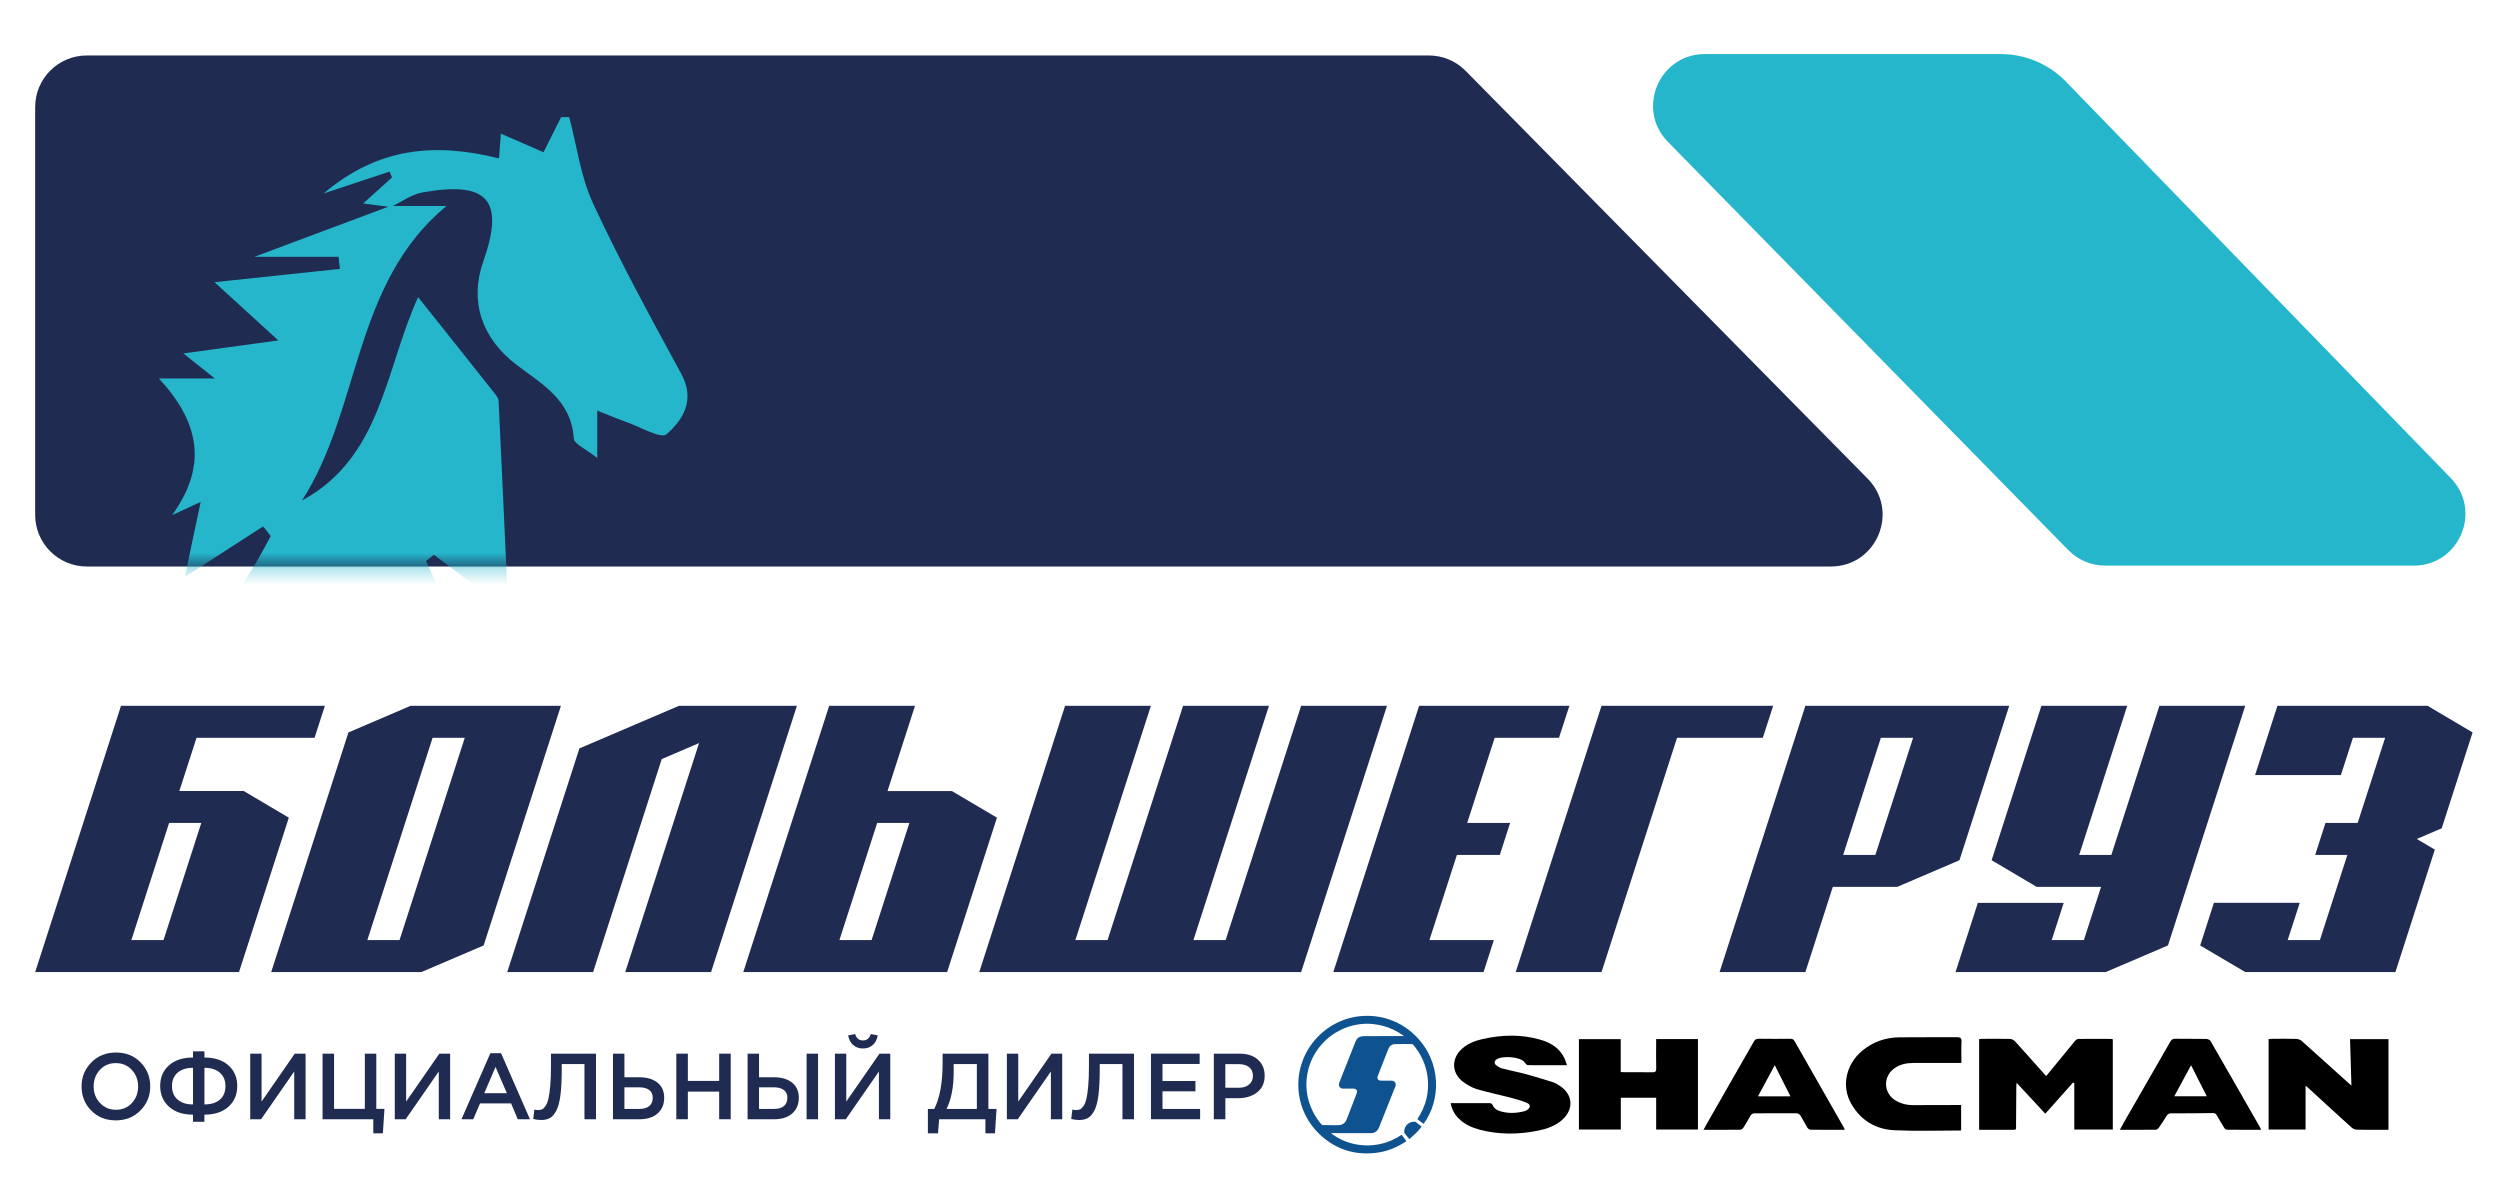
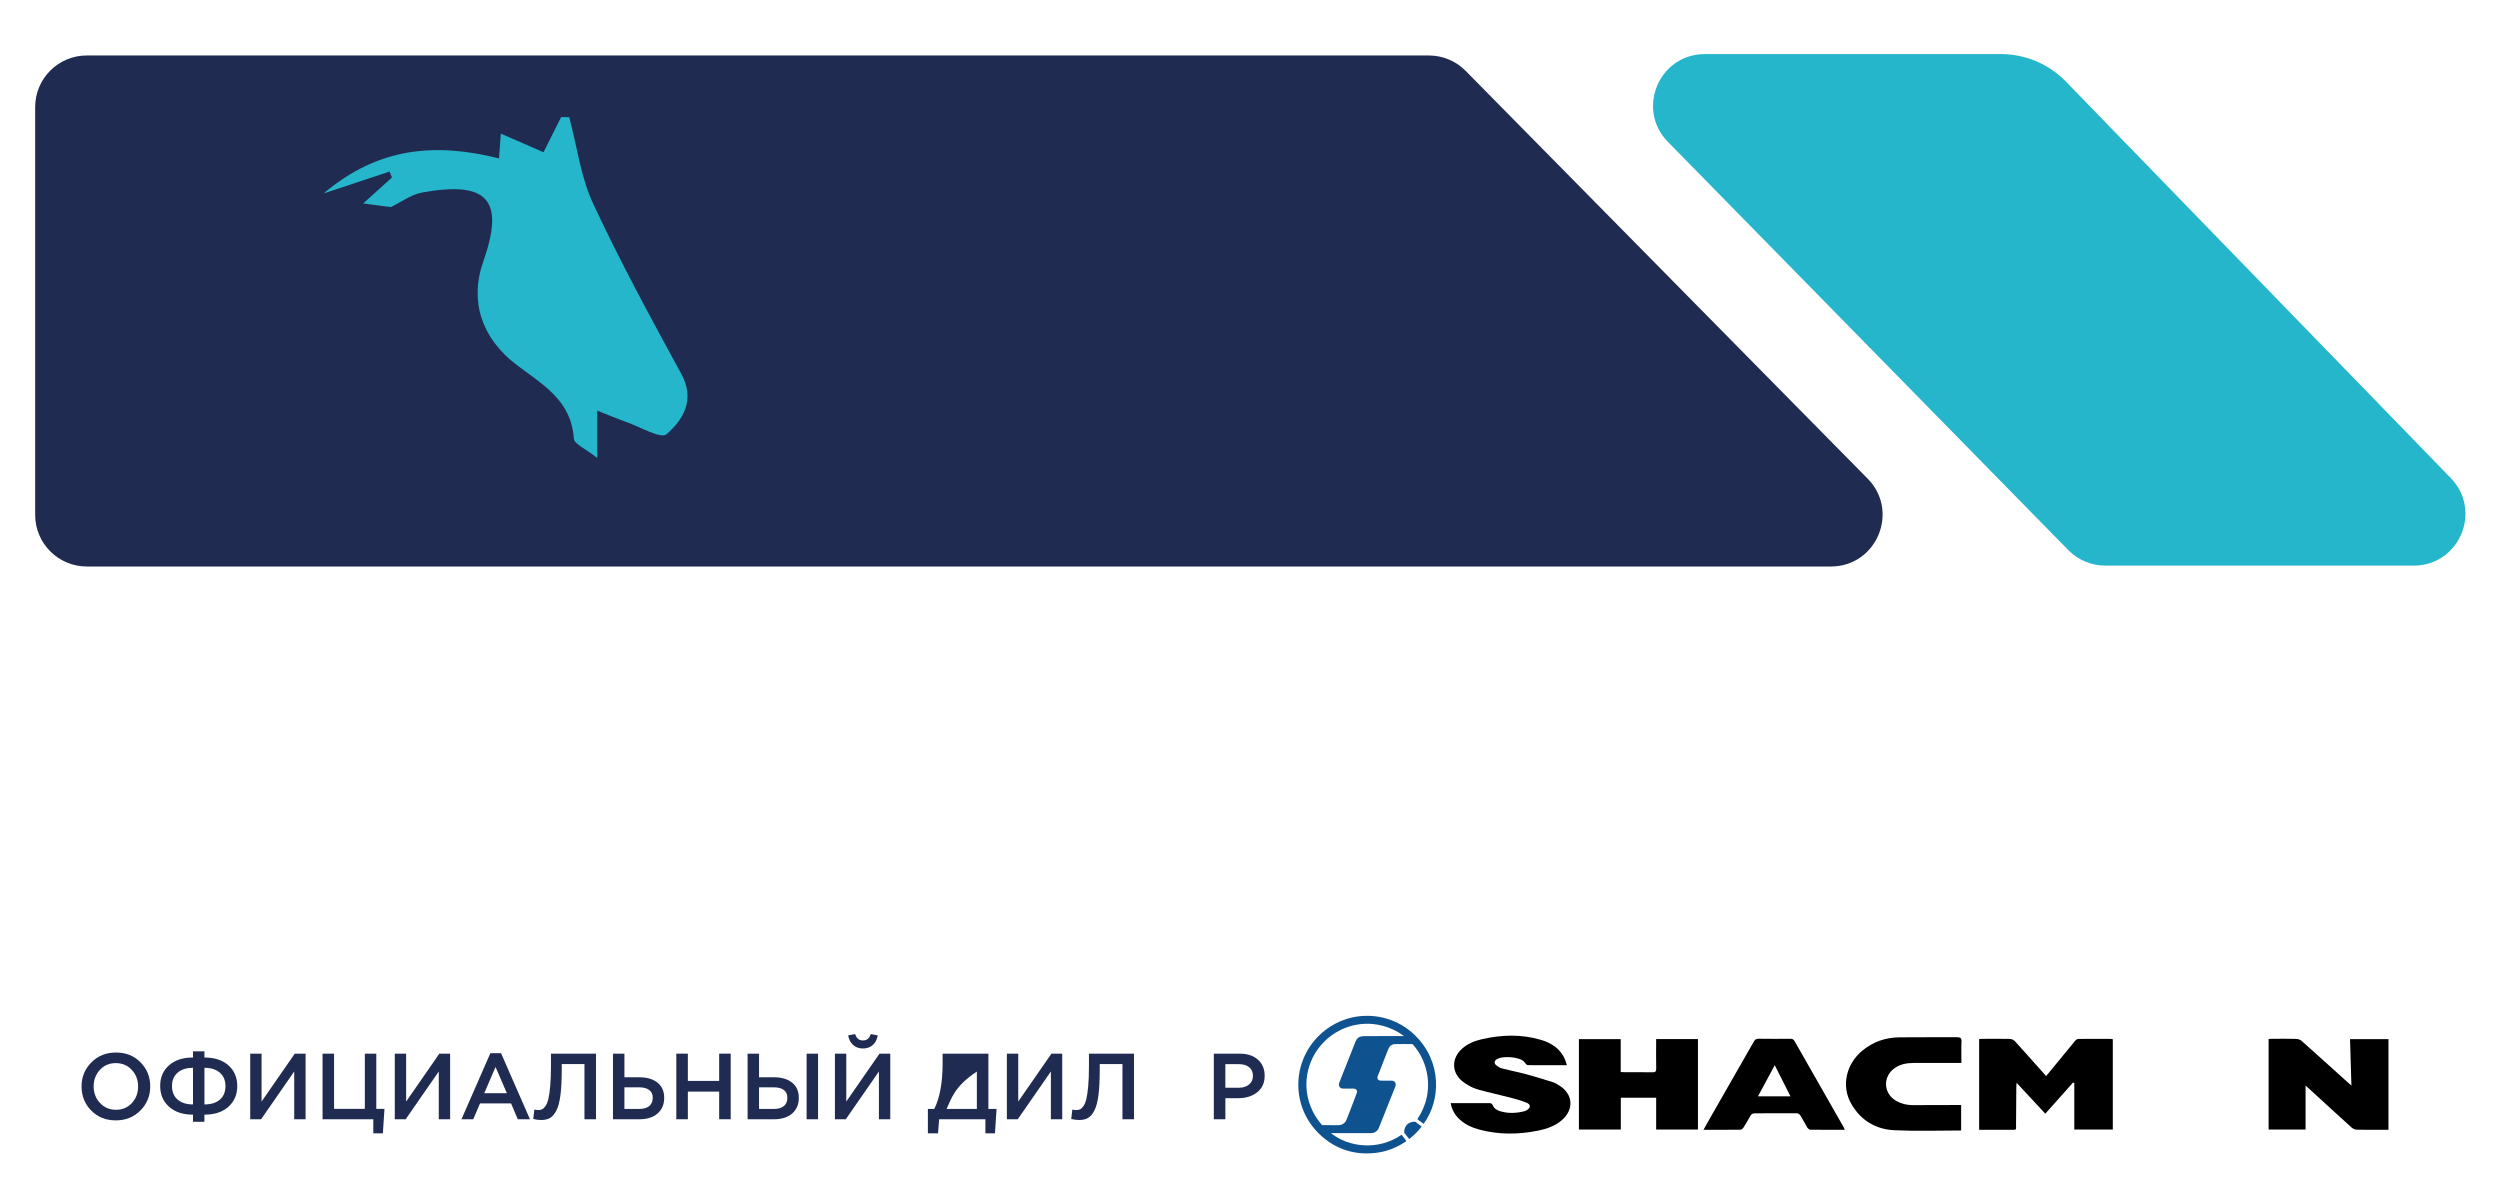
<svg xmlns="http://www.w3.org/2000/svg" width="156" height="75" viewBox="0 0 156 75" fill="none">
  <path d="M2.194 6.682C2.194 4.902 3.638 3.461 5.419 3.461H89.158C90.022 3.461 90.85 3.807 91.456 4.422L116.542 29.868C118.549 31.905 117.105 35.35 114.244 35.35H5.419C3.638 35.35 2.194 33.907 2.194 32.128V6.682Z" fill="#202B51" />
  <mask id="mask0_2110_404" style="mask-type:luminance" maskUnits="userSpaceOnUse" x="2" y="3" width="116" height="33">
-     <path d="M2.194 6.682C2.194 4.902 3.638 3.461 5.419 3.461H89.158C90.022 3.461 90.85 3.807 91.456 4.422L116.542 29.868C118.549 31.905 117.105 35.35 114.244 35.35H5.419C3.638 35.35 2.194 33.907 2.194 32.128V6.682Z" fill="white" />
-   </mask>
+     </mask>
  <g mask="url(#mask0_2110_404)">
    <path d="M-17.721 46.821C-15.266 49.834 -12.337 49.436 -9.053 48.345C-6.232 47.406 -3.225 47.033 -0.317 46.335C0.443 46.152 1.136 45.691 1.859 45.357C4.104 44.319 6.326 43.23 8.596 42.254C12.691 40.491 14.957 37.128 16.893 33.452C16.736 33.25 16.579 33.046 16.423 32.845C14.881 33.839 13.34 34.834 11.532 36.002C11.862 34.441 12.175 32.96 12.523 31.315C12.082 31.521 11.639 31.726 10.74 32.144C12.989 29.027 12.424 26.323 9.915 23.615H13.403C12.47 22.872 11.905 22.423 11.443 22.054C13.324 21.795 15.234 21.533 17.363 21.241C15.836 19.845 14.727 18.831 13.387 17.608C16.374 17.291 18.792 17.033 21.21 16.778C21.18 16.527 21.154 16.273 21.125 16.023H15.877C18.659 14.983 21.505 13.918 24.349 12.855C25.518 12.855 26.687 12.855 27.856 12.855C22 17.699 22.537 25.502 18.845 31.229C23.82 28.549 24.027 23.055 26.091 18.541C27.821 20.714 29.365 22.65 30.902 24.594C31.003 24.721 31.108 24.886 31.114 25.039C31.322 29.37 31.516 33.7 31.719 38.103C30.206 36.968 28.642 35.795 27.078 34.621C26.913 34.748 26.75 34.874 26.585 35.002C27.1 36.167 27.69 37.306 28.113 38.505C29.11 41.33 28.208 42.658 25.424 43.381C24.5 43.62 23.828 44.831 23.041 45.599C23.901 46.147 24.7 46.88 25.64 47.189C26.484 47.468 27.479 47.284 28.409 47.295C30.864 47.325 32.001 48.719 32.469 50.993C32.677 52.01 33.127 53.011 33.634 53.927C34.953 56.316 36.429 58.62 37.697 61.033C38.05 61.705 37.899 62.637 38.037 64.044C36.337 63.611 34.945 63.43 33.723 62.872C33.168 62.618 32.511 61.49 32.661 60.985C33.451 58.339 31.854 56.303 30.975 54.185C29.983 51.79 28.314 51.441 25.995 52.56C25.465 52.816 24.982 53.167 24.486 53.484C20.944 55.748 19.477 55.021 18.821 50.752C18.668 49.755 18.258 48.8 17.968 47.823C17.663 47.842 17.358 47.858 17.051 47.877C16.696 50.257 16.341 52.64 15.889 55.665C13.121 57.38 9.353 57.541 5.249 56.967C6.087 57.485 6.925 58.005 8.335 58.876C4.416 58.464 2.959 61.022 1.258 63.217C-0.105 64.978 -1.612 66.33 -3.945 66.859C-6.792 67.506 -8.777 71.664 -8.427 75.542C-8.359 76.286 -8.246 77.027 -8.087 78.31C-9.523 78.11 -10.68 77.947 -11.838 77.785C-11.665 76.688 -11.572 75.569 -11.298 74.496C-10.761 72.394 -10.07 70.332 -9.54 68.23C-9.045 66.271 -8.821 64.231 -6.614 63.244C-6.158 63.041 -5.756 62.398 -5.605 61.879C-4.609 58.425 -3.688 54.951 -2.682 51.259C-6.106 53.034 -8.581 57.068 -13.613 55.909C-12.983 55.322 -12.65 55.014 -12.475 54.853C-14.229 53.019 -15.975 51.191 -17.721 49.365C-17.721 48.521 -17.721 47.677 -17.721 46.833V46.821Z" fill="#25B6CB" />
  </g>
  <mask id="mask1_2110_404" style="mask-type:luminance" maskUnits="userSpaceOnUse" x="2" y="3" width="116" height="33">
    <path d="M2.194 6.682C2.194 4.902 3.638 3.461 5.419 3.461H89.158C90.022 3.461 90.85 3.807 91.456 4.422L116.542 29.868C118.549 31.905 117.105 35.35 114.244 35.35H5.419C3.638 35.35 2.194 33.907 2.194 32.128V6.682Z" fill="white" />
  </mask>
  <g mask="url(#mask1_2110_404)">
    <path d="M24.379 12.921C23.887 12.855 23.392 12.791 22.664 12.694C23.336 12.089 23.896 11.582 24.457 11.077C24.407 10.954 24.36 10.831 24.311 10.705C23.049 11.125 21.785 11.542 20.194 12.072C23.579 9.204 27.13 8.878 31.137 9.885C31.175 9.378 31.21 8.921 31.253 8.34C32.185 8.746 32.937 9.073 33.916 9.5C34.301 8.727 34.656 8.02 35.013 7.309C35.182 7.309 35.351 7.309 35.52 7.309C36 9.117 36.235 11.04 37.013 12.71C38.694 16.326 40.612 19.835 42.519 23.343C43.393 24.951 42.629 26.195 41.591 27.097C41.238 27.404 39.934 26.629 39.072 26.329C38.54 26.144 38.021 25.919 37.269 25.623V28.578C36.562 28.014 35.828 27.709 35.805 27.363C35.659 24.986 33.855 23.992 32.255 22.783C30.033 21.103 29.293 18.772 30.151 16.336C31.506 12.495 30.461 11.272 26.362 12.008C25.669 12.131 25.04 12.608 24.381 12.924L24.379 12.921Z" fill="#25B6CB" />
  </g>
  <path d="M106.38 3.375C103.523 3.375 102.078 6.812 104.076 8.851L129.066 34.329C129.672 34.947 130.503 35.295 131.369 35.295H150.614C153.462 35.295 154.911 31.875 152.929 29.832L128.908 5.088C127.845 3.993 126.384 3.375 124.858 3.375H106.38Z" fill="#25B6CB" />
-   <path d="M86.547 44.043L81.191 60.657H61.106L66.461 44.043H71.816L67.103 58.662H69.111L73.825 44.043H79.183L74.47 58.662H76.478L81.191 44.043H86.547V44.043ZM154.294 45.706L151.481 44.043H142.111L140.717 48.363H146.072L146.824 46.038H148.833L147.118 51.352H145.109L144.467 53.347H146.476L144.761 58.661H142.752L143.504 56.336H138.149L137.29 58.996L140.103 60.657H149.473L151.934 53.015L150.808 52.352L152.362 51.685L154.29 45.705H154.294V45.706ZM134.747 44.043L131.748 53.347H129.74L132.738 44.043H127.383L124.277 53.677L127.086 55.339H131.107L130.033 58.662H128.025L128.776 56.337H123.419L122.024 60.657H131.396L135.281 58.996L140.102 44.043H134.747ZM93.264 46.038H97.281L97.93 44.043H88.554L83.199 60.656H92.574L93.216 58.661H89.195L90.911 53.347H93.589L94.23 51.352H91.552L93.268 46.038H93.264ZM110.649 44.043H99.935L94.58 60.656H99.935L104.648 46.038H110L110.645 44.043H110.649ZM122.27 53.678L118.388 55.34H114.368L112.656 60.657H107.301L112.656 44.043H125.375L122.27 53.678ZM119.378 46.038H117.366L115.013 53.347H117.022L119.378 46.038ZM18.023 51.022L14.914 60.656H2.195L7.551 44.043H20.273L19.628 46.038H12.264L11.191 49.358H15.207L18.019 51.022H18.023ZM12.56 51.353H10.552L8.195 58.662H10.203L12.56 51.353ZM62.21 51.022L59.101 60.657H46.382L51.741 44.043H57.096L55.381 49.361H59.397L62.212 51.024L62.21 51.022ZM56.744 51.353H54.736L52.379 58.662H54.387L56.744 51.353ZM35.002 44.043L30.179 58.996L26.293 60.657H16.922L21.742 45.704L25.624 44.041H35.002V44.043ZM29.002 46.038H26.994L22.922 58.661H24.931L29.002 46.038ZM42.366 44.043L36.155 46.701L31.652 60.657H37.01L41.292 47.366L43.621 46.369L39.015 60.657H44.37L49.728 44.043H42.361H42.366V44.043Z" fill="#202B51" />
  <path d="M127.626 69.495C127.026 68.849 126.451 68.229 125.835 67.564C125.827 67.688 125.818 67.761 125.818 67.834C125.812 68.653 125.808 69.471 125.801 70.289C125.8 70.374 125.841 70.498 125.684 70.498C124.961 70.5 124.239 70.499 123.498 70.499C123.498 68.609 123.498 66.735 123.498 64.837C123.563 64.833 123.633 64.824 123.703 64.824C124.273 64.822 124.844 64.815 125.414 64.828C125.522 64.83 125.656 64.89 125.728 64.969C126.377 65.681 127.015 66.403 127.679 67.148C127.919 66.856 128.15 66.577 128.378 66.297C128.744 65.851 129.106 65.401 129.476 64.959C129.526 64.898 129.612 64.83 129.683 64.829C130.378 64.821 131.072 64.825 131.767 64.828C131.787 64.828 131.808 64.841 131.839 64.851C131.839 66.722 131.839 68.596 131.839 70.484C131.046 70.484 130.269 70.484 129.436 70.484C129.436 69.508 129.436 68.54 129.436 67.574C129.409 67.567 129.383 67.559 129.356 67.553C128.788 68.191 128.218 68.83 127.626 69.495Z" fill="black" />
  <path d="M146.729 67.739C146.699 66.739 146.672 65.802 146.643 64.842C147.447 64.842 148.237 64.842 149.041 64.842C149.041 66.721 149.041 68.594 149.041 70.499C148.964 70.499 148.894 70.499 148.824 70.499C148.239 70.499 147.654 70.506 147.07 70.493C146.96 70.49 146.828 70.438 146.746 70.364C145.831 69.537 144.923 68.701 144.013 67.868C143.977 67.834 143.937 67.804 143.868 67.746C143.868 68.676 143.868 69.573 143.868 70.484C143.088 70.484 142.332 70.484 141.561 70.484C141.561 68.604 141.561 66.73 141.561 64.834C141.636 64.83 141.714 64.822 141.792 64.821C142.289 64.82 142.786 64.812 143.283 64.827C143.401 64.83 143.541 64.882 143.628 64.959C144.594 65.818 145.552 66.686 146.512 67.551C146.565 67.6 146.621 67.646 146.729 67.739Z" fill="black" />
  <path d="M103.345 70.483C103.345 69.821 103.345 69.167 103.345 68.497C102.6 68.497 101.881 68.497 101.139 68.497C101.139 69.157 101.139 69.811 101.139 70.482C100.259 70.482 99.401 70.482 98.524 70.482C98.524 68.608 98.524 66.736 98.524 64.841C99.383 64.841 100.246 64.841 101.133 64.841C101.133 65.525 101.133 66.2 101.133 66.895C101.232 66.9 101.31 66.906 101.388 66.906C101.958 66.907 102.529 66.9 103.099 66.911C103.287 66.915 103.353 66.869 103.348 66.669C103.334 66.137 103.343 65.603 103.344 65.07C103.344 64.999 103.344 64.927 103.344 64.838C104.221 64.838 105.079 64.838 105.951 64.838C105.951 66.72 105.951 68.594 105.951 70.482C105.091 70.483 104.239 70.483 103.345 70.483Z" fill="black" />
  <path d="M97.779 66.47C96.926 66.47 96.13 66.471 95.335 66.466C95.29 66.466 95.24 66.414 95.202 66.376C95.161 66.337 95.136 66.28 95.095 66.239C94.789 65.94 93.73 65.862 93.378 66.111C93.246 66.205 93.224 66.358 93.353 66.462C93.464 66.552 93.596 66.637 93.732 66.672C94.233 66.803 94.744 66.898 95.244 67.033C95.807 67.185 96.364 67.36 96.92 67.535C97.05 67.577 97.17 67.656 97.288 67.728C98.17 68.272 98.237 69.24 97.44 69.914C97.014 70.273 96.504 70.447 95.968 70.554C94.755 70.797 93.542 70.811 92.339 70.494C91.846 70.364 91.387 70.16 91.019 69.791C90.762 69.532 90.59 69.228 90.524 68.836C90.778 68.836 91.011 68.836 91.243 68.836C91.799 68.836 92.355 68.838 92.91 68.834C93.022 68.833 93.097 68.85 93.147 68.97C93.239 69.19 93.439 69.293 93.655 69.353C94.147 69.491 94.638 69.466 95.128 69.338C95.184 69.323 95.238 69.296 95.287 69.265C95.513 69.124 95.524 68.922 95.28 68.819C94.946 68.68 94.592 68.582 94.24 68.489C93.549 68.309 92.846 68.165 92.161 67.964C91.866 67.877 91.583 67.712 91.33 67.532C90.565 66.985 90.539 66.039 91.254 65.419C91.607 65.114 92.027 64.949 92.472 64.846C93.703 64.563 94.936 64.526 96.158 64.888C96.795 65.078 97.33 65.417 97.627 66.045C97.684 66.168 97.719 66.301 97.779 66.47Z" fill="black" />
  <path d="M122.392 66.329C121.367 66.329 120.38 66.329 119.393 66.329C118.976 66.329 118.578 66.407 118.228 66.65C117.467 67.18 117.52 68.245 118.33 68.7C118.649 68.879 118.994 68.96 119.359 68.96C120.266 68.956 121.173 68.955 122.079 68.953C122.172 68.953 122.266 68.953 122.375 68.953C122.375 69.491 122.375 70.006 122.375 70.52C122.362 70.528 122.349 70.543 122.338 70.543C120.964 70.544 119.588 70.592 118.216 70.527C117.046 70.472 116.107 69.913 115.515 68.872C114.889 67.774 115.19 66.4 116.211 65.56C116.881 65.008 117.656 64.739 118.515 64.729C119.714 64.715 120.913 64.729 122.112 64.723C122.318 64.722 122.41 64.762 122.398 65C122.376 65.435 122.392 65.873 122.392 66.329Z" fill="black" />
  <path d="M115.113 70.499C114.374 70.499 113.666 70.504 112.957 70.493C112.893 70.492 112.808 70.413 112.769 70.348C112.622 70.104 112.497 69.847 112.345 69.607C112.301 69.537 112.193 69.467 112.114 69.466C111.244 69.461 110.374 69.473 109.505 69.472C109.359 69.472 109.281 69.523 109.214 69.646C109.082 69.89 108.939 70.129 108.791 70.362C108.753 70.421 108.675 70.492 108.615 70.493C107.856 70.502 107.098 70.499 106.298 70.499C106.412 70.295 106.508 70.119 106.608 69.945C107.555 68.292 108.503 66.639 109.445 64.984C109.517 64.859 109.599 64.817 109.741 64.818C110.399 64.826 111.057 64.825 111.715 64.821C111.835 64.82 111.913 64.847 111.979 64.962C113.003 66.764 114.032 68.564 115.059 70.364C115.076 70.394 115.085 70.429 115.113 70.499ZM110.745 66.468C110.38 67.145 110.048 67.761 109.697 68.411C110.398 68.411 111.042 68.411 111.725 68.411C111.398 67.762 111.085 67.142 110.745 66.468Z" fill="black" />
-   <path d="M141.095 70.499C140.358 70.499 139.658 70.502 138.958 70.493C138.898 70.492 138.82 70.421 138.782 70.361C138.626 70.115 138.478 69.862 138.338 69.607C138.278 69.497 138.207 69.455 138.079 69.456C137.216 69.468 136.353 69.473 135.49 69.473C135.349 69.473 135.261 69.517 135.188 69.638C135.037 69.888 134.877 70.132 134.71 70.372C134.67 70.429 134.591 70.493 134.53 70.494C133.793 70.502 133.055 70.499 132.28 70.499C132.368 70.335 132.441 70.196 132.519 70.059C133.487 68.375 134.458 66.693 135.423 65.007C135.496 64.879 135.572 64.816 135.729 64.818C136.38 64.827 137.03 64.818 137.681 64.829C137.77 64.831 137.897 64.891 137.94 64.965C138.973 66.754 139.998 68.548 141.023 70.342C141.043 70.379 141.058 70.418 141.095 70.499ZM135.674 68.409C136.372 68.409 137.017 68.409 137.703 68.409C137.373 67.757 137.06 67.135 136.723 66.469C136.359 67.141 136.029 67.753 135.674 68.409Z" fill="black" />
  <path d="M83.047 70.706C84.166 71.597 85.995 71.818 87.462 70.807C87.56 70.938 87.658 71.068 87.761 71.205C87.168 71.609 86.524 71.866 85.816 71.943C84.57 72.079 83.456 71.749 82.509 70.93C80.615 69.291 80.552 66.521 82.145 64.788C83.823 62.963 86.592 62.943 88.293 64.599C90.002 66.262 89.9 68.688 88.832 70.128C88.703 70.03 88.573 69.933 88.442 69.835C88.5 69.741 88.56 69.652 88.613 69.558C88.862 69.116 89.027 68.645 89.084 68.14C89.151 67.559 89.091 66.99 88.901 66.436C88.763 66.036 88.563 65.67 88.301 65.338C88.257 65.282 88.213 65.227 88.165 65.175C88.152 65.16 88.126 65.149 88.107 65.149C87.753 65.149 87.399 65.144 87.045 65.153C86.852 65.159 86.709 65.27 86.638 65.445C86.443 65.925 86.259 66.408 86.072 66.891C86.036 66.982 85.998 67.073 85.964 67.166C85.938 67.24 85.946 67.313 86.002 67.374C86.041 67.416 86.092 67.43 86.146 67.431C86.275 67.434 86.405 67.433 86.534 67.433C86.631 67.433 86.728 67.432 86.825 67.433C87.032 67.435 87.147 67.601 87.071 67.794C86.978 68.031 86.882 68.267 86.787 68.503C86.653 68.842 86.519 69.18 86.384 69.519C86.27 69.805 86.159 70.092 86.04 70.376C85.958 70.572 85.788 70.709 85.552 70.707C84.74 70.703 83.929 70.706 83.117 70.706C83.1 70.706 83.081 70.706 83.047 70.706ZM87.588 64.653C87.59 64.649 87.592 64.645 87.593 64.641C87.581 64.632 87.57 64.621 87.557 64.612C87.364 64.472 87.159 64.351 86.942 64.249C86.524 64.053 86.085 63.935 85.626 63.895C85.287 63.866 84.949 63.885 84.614 63.948C84.292 64.009 83.984 64.111 83.689 64.252C83.226 64.474 82.824 64.775 82.483 65.158C82.088 65.6 81.812 66.106 81.654 66.677C81.525 67.145 81.487 67.619 81.543 68.102C81.595 68.54 81.722 68.956 81.919 69.351C82.068 69.65 82.251 69.925 82.472 70.176C82.486 70.192 82.512 70.206 82.532 70.207C82.857 70.21 83.182 70.211 83.507 70.214C83.665 70.214 83.799 70.161 83.91 70.047C83.986 69.969 84.023 69.872 84.061 69.774C84.174 69.481 84.287 69.19 84.4 68.898C84.488 68.667 84.577 68.438 84.664 68.206C84.711 68.083 84.662 67.976 84.542 67.941C84.507 67.93 84.469 67.93 84.431 67.93C84.226 67.929 84.021 67.93 83.815 67.929C83.771 67.928 83.724 67.922 83.684 67.904C83.569 67.852 83.52 67.727 83.562 67.591C83.589 67.503 83.625 67.418 83.659 67.333C83.827 66.907 83.996 66.481 84.165 66.055C84.304 65.701 84.443 65.347 84.584 64.994C84.654 64.818 84.774 64.698 84.967 64.671C85.053 64.658 85.141 64.653 85.228 64.653C85.972 64.652 86.715 64.652 87.459 64.652C87.502 64.653 87.545 64.653 87.588 64.653Z" fill="#0E528F" />
  <path d="M88.712 70.298C88.491 70.594 88.227 70.844 87.938 71.076C87.895 71.023 87.851 70.97 87.808 70.917C87.754 70.85 87.7 70.784 87.648 70.715C87.635 70.697 87.624 70.67 87.623 70.646C87.614 70.259 87.895 69.982 88.284 69.995C88.301 69.995 88.32 69.999 88.333 70.007C88.459 70.103 88.584 70.2 88.712 70.298Z" fill="#0E528F" />
  <path d="M8.765 69.291C8.359 69.704 7.846 69.912 7.226 69.912C6.605 69.912 6.094 69.707 5.692 69.298C5.29 68.889 5.089 68.388 5.089 67.795C5.089 67.209 5.292 66.711 5.697 66.298C6.103 65.885 6.616 65.678 7.237 65.678C7.858 65.678 8.369 65.882 8.771 66.291C9.173 66.701 9.374 67.201 9.374 67.795C9.374 68.379 9.171 68.878 8.765 69.291ZM6.239 68.826C6.503 69.109 6.836 69.25 7.237 69.25C7.639 69.25 7.97 69.109 8.229 68.829C8.488 68.548 8.618 68.203 8.618 67.794C8.618 67.388 8.487 67.045 8.223 66.761C7.96 66.478 7.627 66.338 7.226 66.338C6.824 66.338 6.493 66.478 6.234 66.759C5.974 67.04 5.844 67.385 5.844 67.794C5.844 68.2 5.976 68.544 6.239 68.826Z" fill="#202B51" />
  <path d="M12.043 69.999V69.555C11.411 69.555 10.911 69.389 10.545 69.058C10.177 68.727 9.995 68.294 9.995 67.76C9.995 67.23 10.178 66.802 10.545 66.477C10.911 66.151 11.411 65.988 12.043 65.988V65.602H12.757V65.988C13.389 65.988 13.889 66.152 14.255 66.479C14.622 66.806 14.805 67.236 14.805 67.766C14.805 68.296 14.623 68.727 14.258 69.058C13.893 69.389 13.393 69.555 12.756 69.555V69.999H12.043ZM12.043 68.917V66.631C11.637 66.631 11.317 66.732 11.083 66.935C10.849 67.138 10.732 67.416 10.732 67.771C10.732 68.13 10.849 68.411 11.083 68.613C11.317 68.816 11.637 68.917 12.043 68.917ZM12.757 68.917C13.167 68.917 13.488 68.817 13.72 68.616C13.952 68.416 14.069 68.134 14.069 67.771C14.069 67.416 13.951 67.138 13.717 66.935C13.483 66.732 13.163 66.631 12.757 66.631V68.917Z" fill="#202B51" />
  <path d="M15.614 69.841V65.748H16.322V68.737L18.394 65.748H19.068V69.841H18.359V66.859L16.293 69.841H15.614Z" fill="#202B51" />
  <path d="M23.294 70.719V69.841H20.127V65.748H20.846V69.192H22.766V65.748H23.481V69.192H23.991L23.891 70.718H23.294V70.719Z" fill="#202B51" />
  <path d="M24.634 69.841V65.748H25.343V68.737L27.415 65.748H28.088V69.841H27.38V66.859L25.314 69.841H24.634Z" fill="#202B51" />
  <path d="M28.796 69.841L30.599 65.719H31.266L33.069 69.841H32.307L31.892 68.853H29.954L29.532 69.841H28.796ZM30.219 68.216H31.629L30.921 66.578L30.219 68.216Z" fill="#202B51" />
  <path d="M33.772 69.888C33.603 69.888 33.438 69.867 33.274 69.824L33.344 69.233C33.414 69.257 33.492 69.268 33.578 69.268C33.672 69.268 33.753 69.254 33.821 69.225C33.889 69.195 33.962 69.126 34.038 69.017C34.114 68.907 34.175 68.759 34.219 68.57C34.264 68.38 34.302 68.117 34.333 67.777C34.364 67.438 34.38 67.031 34.38 66.555V65.748H37.19V69.841H36.47V66.397H35.053V66.766C35.053 67.401 35.025 67.929 34.971 68.348C34.916 68.767 34.83 69.087 34.713 69.307C34.596 69.527 34.465 69.68 34.319 69.763C34.173 69.846 33.99 69.888 33.772 69.888Z" fill="#202B51" />
  <path d="M38.25 69.841V65.748H38.964V67.222H39.907C40.375 67.222 40.748 67.334 41.028 67.558C41.307 67.782 41.446 68.097 41.446 68.503C41.446 68.916 41.307 69.242 41.03 69.483C40.753 69.722 40.376 69.842 39.901 69.842H38.25V69.841ZM38.963 69.198H39.888C40.157 69.198 40.365 69.139 40.511 69.02C40.657 68.901 40.731 68.727 40.731 68.496C40.731 68.286 40.657 68.125 40.508 68.014C40.359 67.903 40.149 67.848 39.876 67.848H38.963V69.198H38.963Z" fill="#202B51" />
  <path d="M42.202 69.841V65.748H42.922V67.449H44.876V65.748H45.596V69.841H44.876V68.117H42.922V69.841H42.202Z" fill="#202B51" />
  <path d="M46.65 69.841V65.748H47.364V67.222H48.307C48.775 67.222 49.148 67.334 49.428 67.558C49.706 67.782 49.846 68.097 49.846 68.503C49.846 68.916 49.707 69.242 49.43 69.483C49.153 69.722 48.776 69.842 48.301 69.842H46.65V69.841ZM47.364 69.198H48.289C48.558 69.198 48.766 69.139 48.912 69.02C49.058 68.901 49.131 68.727 49.131 68.496C49.131 68.286 49.057 68.125 48.909 68.014C48.76 67.903 48.55 67.848 48.276 67.848H47.363V69.198H47.364ZM50.332 69.841V65.748H51.046V69.841H50.332Z" fill="#202B51" />
  <path d="M52.099 69.841V65.748H52.808V68.736L54.88 65.748H55.553V69.841H54.845V66.859L52.778 69.841H52.099ZM54.464 65.206C54.3 65.353 54.095 65.426 53.85 65.426C53.605 65.426 53.399 65.353 53.236 65.206C53.072 65.06 52.968 64.861 52.925 64.607L53.364 64.525C53.438 64.791 53.601 64.923 53.85 64.923C54.092 64.923 54.254 64.791 54.336 64.525L54.769 64.607C54.73 64.861 54.628 65.06 54.464 65.206Z" fill="#202B51" />
-   <path d="M57.9 70.719V69.198H58.298C58.645 68.513 58.819 67.555 58.819 66.327V65.748H61.676V69.198H62.185L62.086 70.719H61.489V69.841H58.603L58.533 70.719H57.9ZM59.066 69.198H60.956V66.397H59.51V66.865C59.51 67.82 59.362 68.598 59.066 69.198Z" fill="#202B51" />
+   <path d="M57.9 70.719V69.198H58.298C58.645 68.513 58.819 67.555 58.819 66.327V65.748H61.676V69.198H62.185L62.086 70.719H61.489V69.841H58.603L58.533 70.719H57.9ZM59.066 69.198H60.956V66.397V66.865C59.51 67.82 59.362 68.598 59.066 69.198Z" fill="#202B51" />
  <path d="M62.829 69.841V65.748H63.538V68.737L65.609 65.748H66.283V69.841H65.575V66.859L63.508 69.841H62.829Z" fill="#202B51" />
  <path d="M67.343 69.888C67.174 69.888 67.008 69.867 66.845 69.824L66.915 69.233C66.985 69.257 67.063 69.268 67.149 69.268C67.243 69.268 67.324 69.254 67.392 69.225C67.46 69.195 67.533 69.126 67.609 69.017C67.685 68.907 67.746 68.759 67.79 68.57C67.835 68.38 67.873 68.117 67.904 67.777C67.935 67.438 67.951 67.031 67.951 66.555V65.748H70.761V69.841H70.041V66.397H68.624V66.766C68.624 67.401 68.596 67.929 68.542 68.348C68.487 68.767 68.401 69.087 68.284 69.307C68.167 69.527 68.035 69.68 67.889 69.763C67.743 69.846 67.561 69.888 67.343 69.888Z" fill="#202B51" />
-   <path d="M71.82 69.841V65.748H74.858V66.391H72.54V67.455H74.595V68.098H72.54V69.197H74.888V69.84H71.82V69.841Z" fill="#202B51" />
  <path d="M75.742 69.841V65.748H77.357C77.834 65.748 78.212 65.873 78.493 66.122C78.774 66.371 78.915 66.707 78.915 67.128C78.915 67.569 78.76 67.911 78.449 68.157C78.139 68.403 77.748 68.526 77.276 68.526H76.463V69.841H75.742ZM76.462 67.876H77.299C77.568 67.876 77.783 67.808 77.943 67.672C78.103 67.535 78.183 67.356 78.183 67.134C78.183 66.9 78.104 66.72 77.946 66.593C77.787 66.466 77.572 66.403 77.299 66.403H76.462V67.876Z" fill="#202B51" />
</svg>